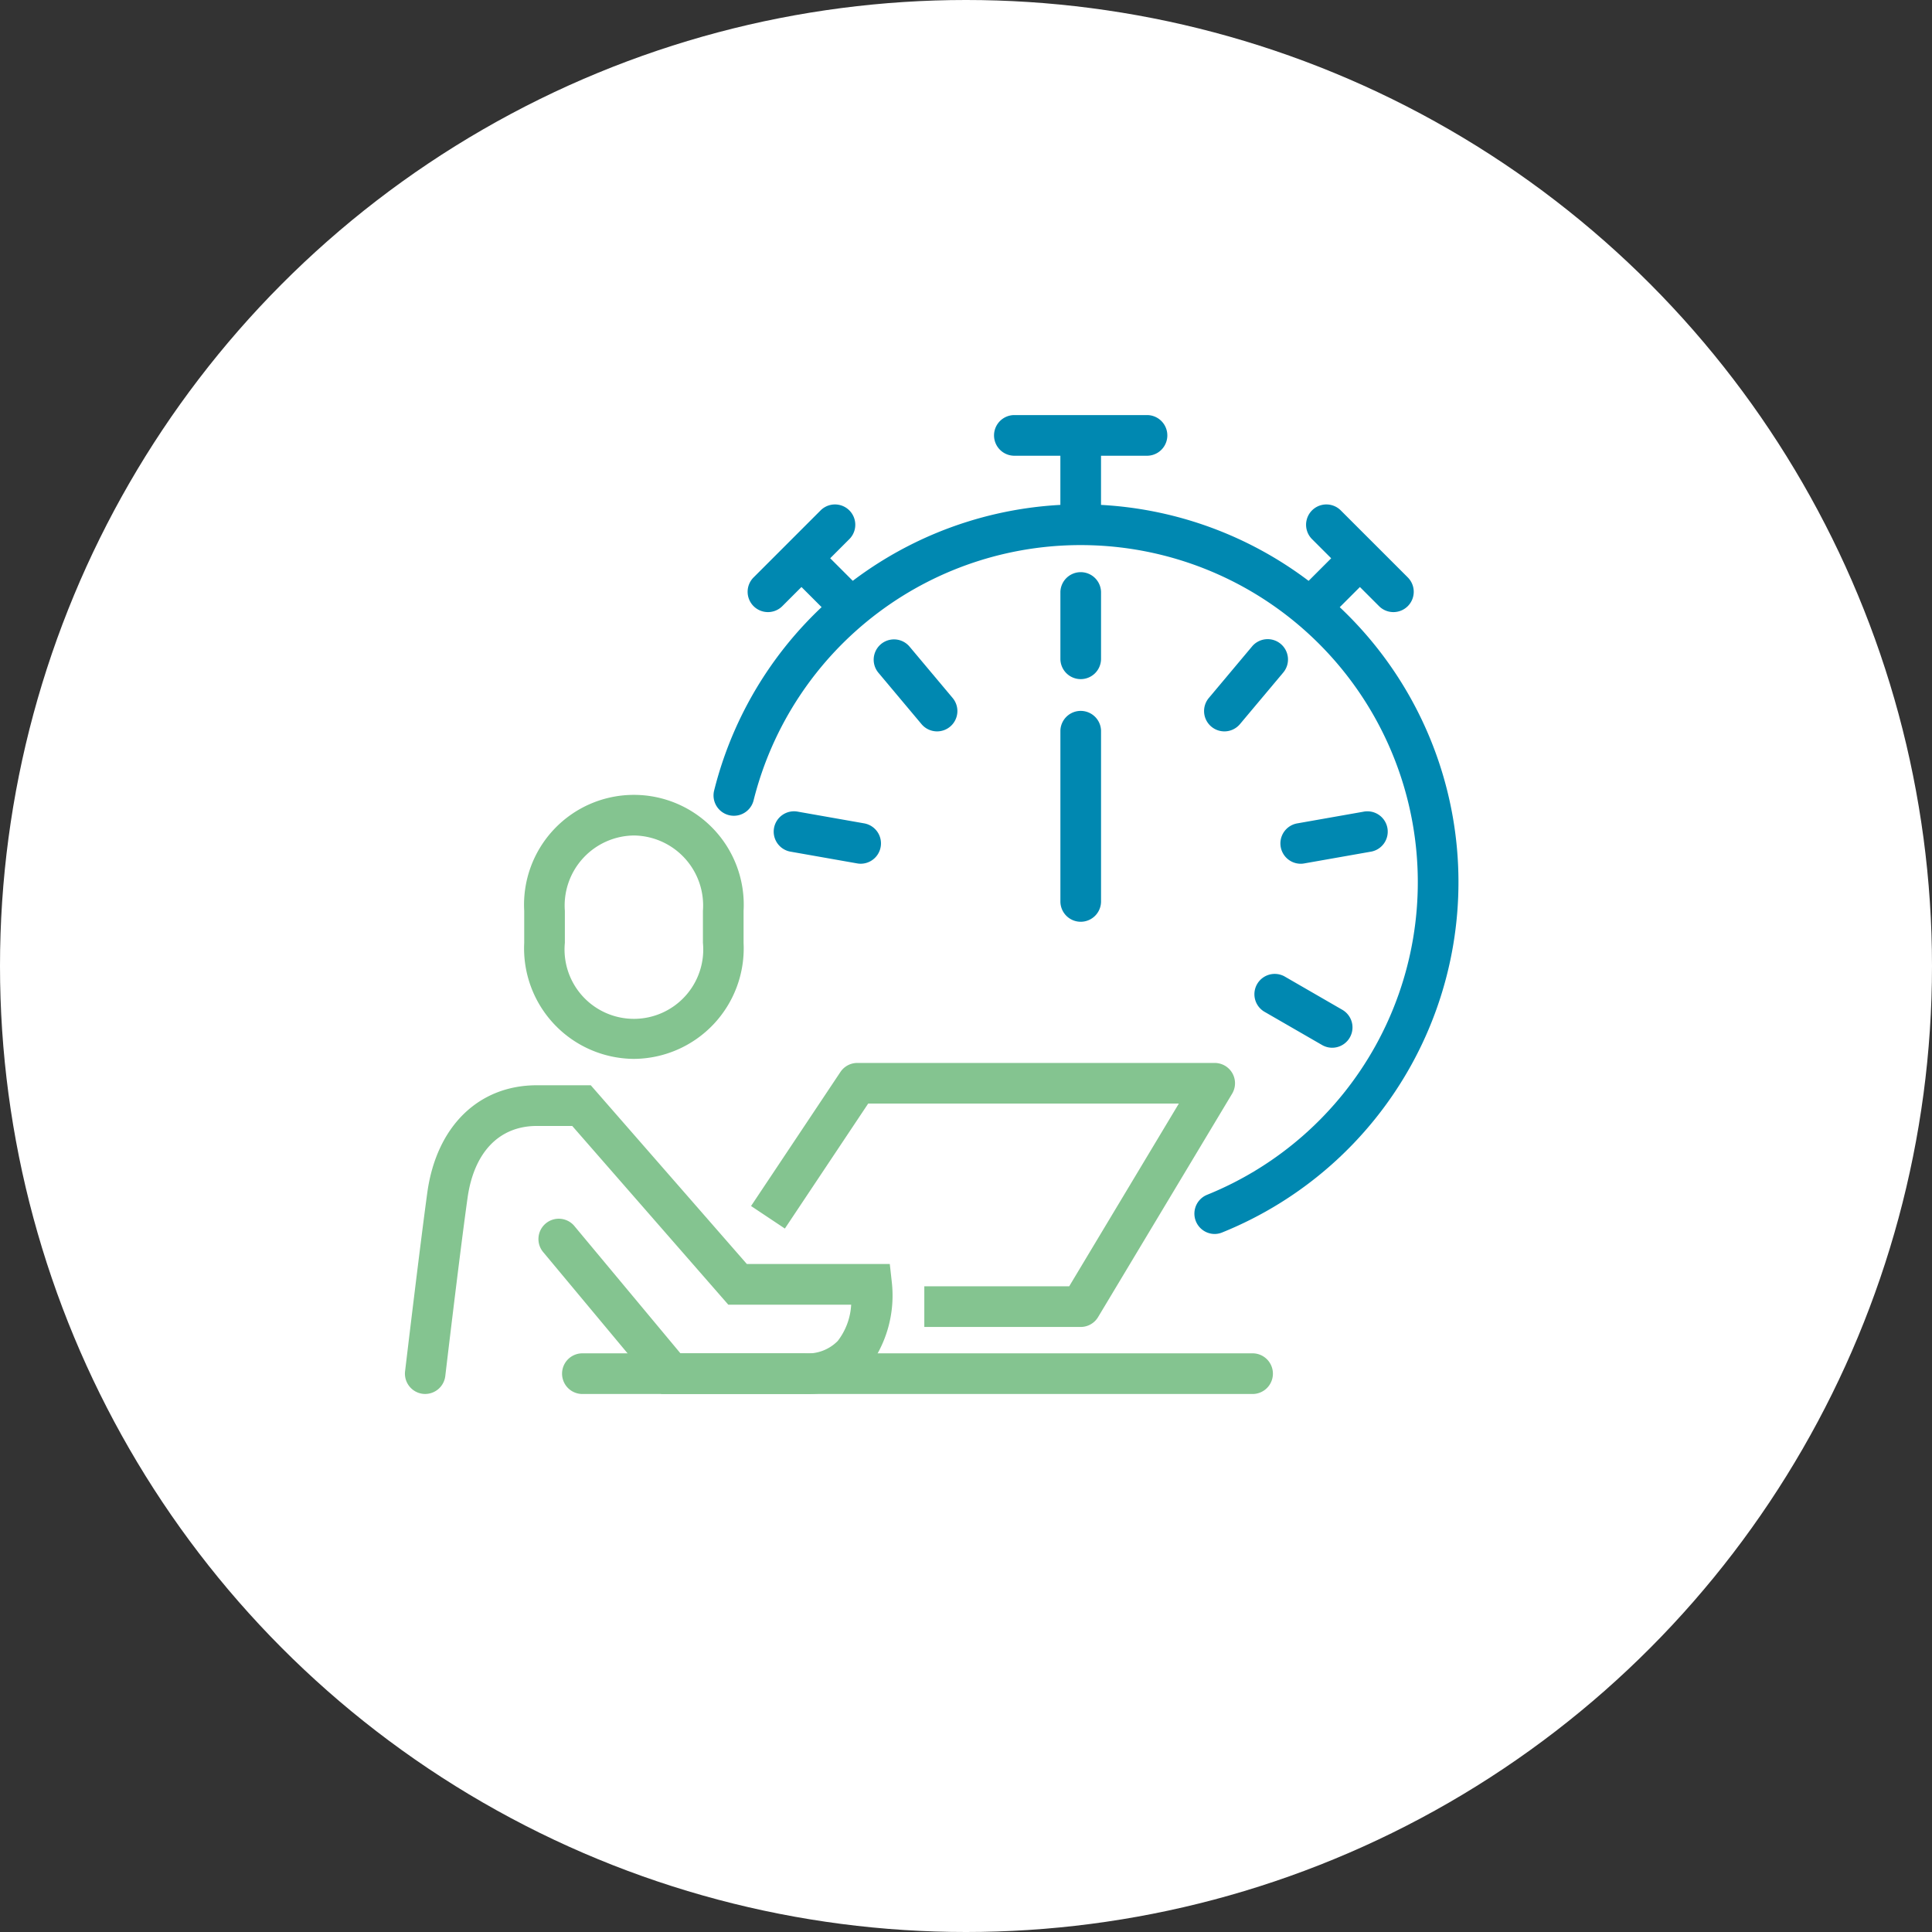
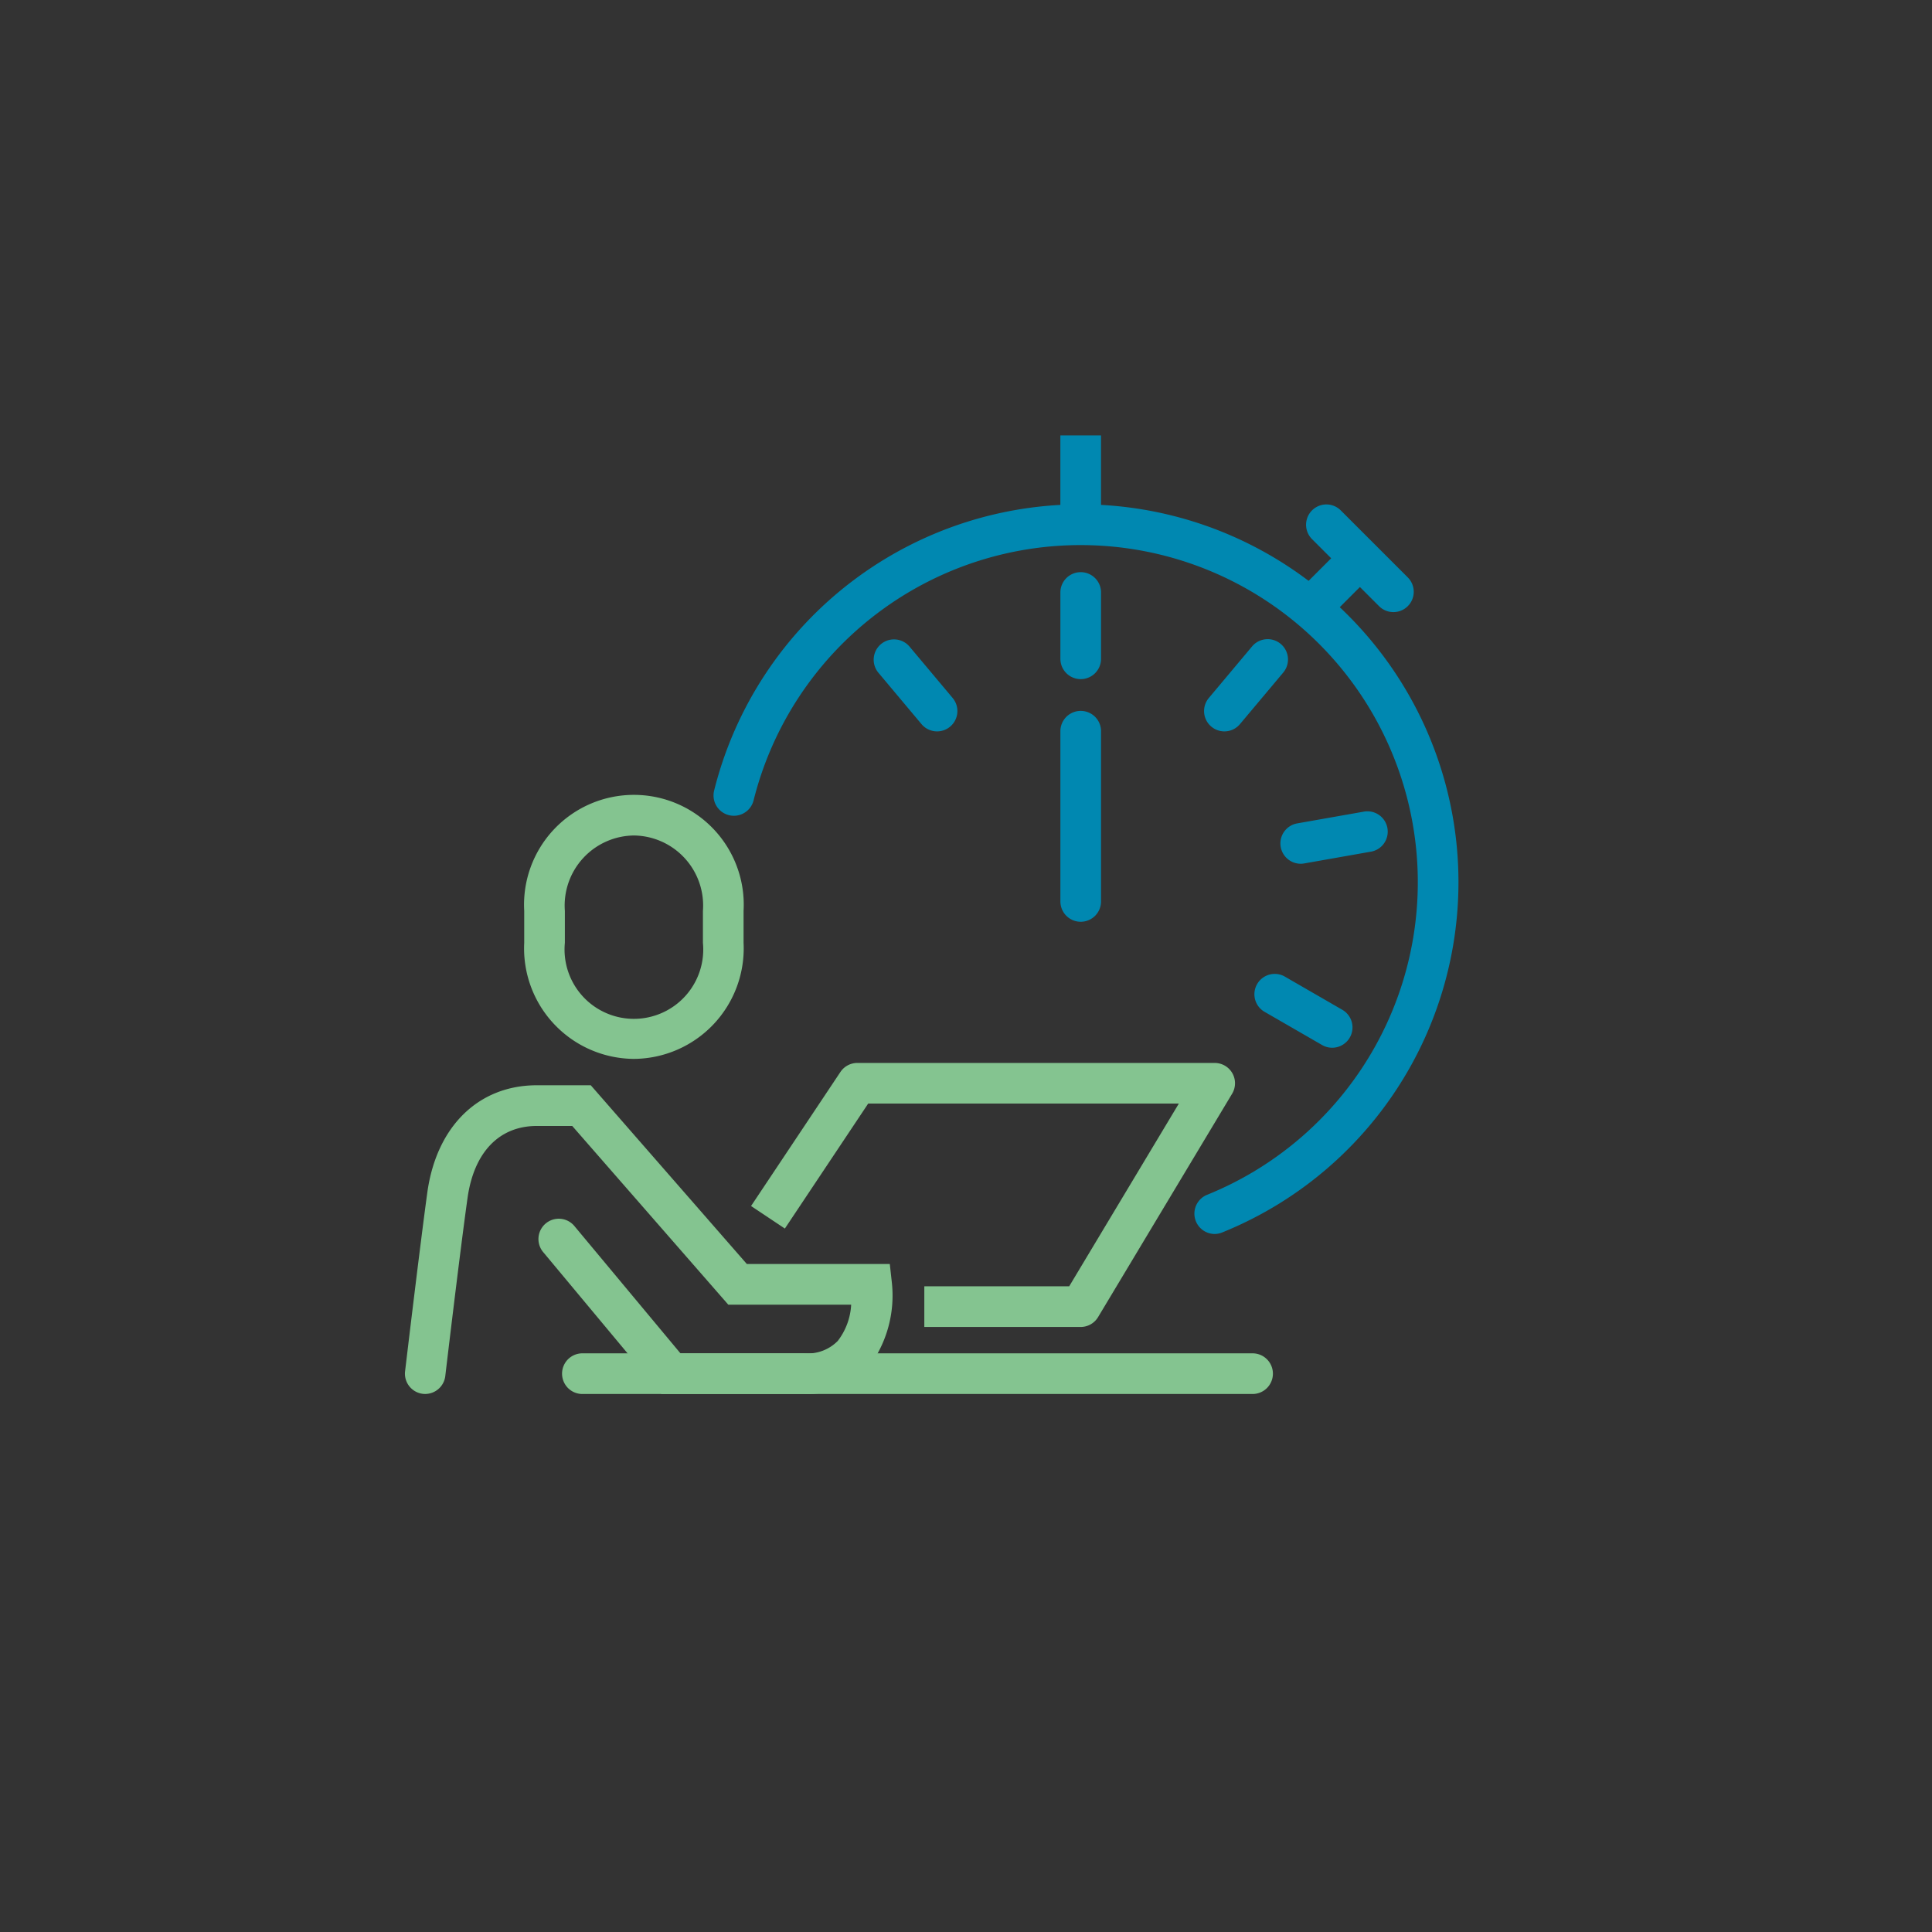
<svg xmlns="http://www.w3.org/2000/svg" width="78" height="78" viewBox="0 0 78 78">
  <rect x="0" y="0" width="78" height="78" fill="#333333" stroke="none" />
-   <circle cx="39" cy="39" r="39" fill="#fff" />
  <g transform="translate(16.35 16.758)">
-     <path d="M902.064,618.217h-5.412a.821.821,0,0,1,0-1.641h5.412a.821.821,0,0,1,0,1.641Z" transform="translate(-872.078 -616.576)" fill="#0088b1" />
    <rect width="1.641" height="3.608" transform="translate(26.46 0.821)" fill="#0088b1" />
-     <rect width="1.641" height="2.551" transform="translate(15.878 6.812) rotate(-45)" fill="#0088b1" />
-     <path d="M878.517,627.517a.82.82,0,0,1-.58-1.4l2.706-2.706a.82.82,0,0,1,1.16,1.16l-2.706,2.706A.818.818,0,0,1,878.517,627.517Z" transform="translate(-863.863 -619.563)" fill="#0088b1" />
    <rect width="2.551" height="1.641" transform="translate(35.719 7.455) rotate(-45)" fill="#0088b1" />
    <path d="M922.44,627.517a.817.817,0,0,1-.58-.24l-2.706-2.706a.82.82,0,0,1,1.16-1.16l2.706,2.706a.82.82,0,0,1-.58,1.4Z" transform="translate(-882.534 -619.563)" fill="#0088b1" />
    <path d="M901.6,646.9a.821.821,0,0,1-.821-.821v-6.9a.821.821,0,0,1,1.641,0v6.9A.821.821,0,0,1,901.6,646.9Z" transform="translate(-874.318 -626.444)" fill="#0088b1" />
    <path d="M895.416,652.624a.821.821,0,0,1-.309-1.582,13.612,13.612,0,1,0-18.31-15.923.82.82,0,0,1-1.592-.4,15.253,15.253,0,1,1,20.517,17.841A.811.811,0,0,1,895.416,652.624Z" transform="translate(-862.723 -619.563)" fill="#0088b1" />
    <path d="M865.638,655.264a4.462,4.462,0,0,1-4.429-4.686v-1.289a4.435,4.435,0,1,1,8.856,0v1.289A4.462,4.462,0,0,1,865.638,655.264Zm0-9.019a2.828,2.828,0,0,0-2.788,3.044v1.289a2.8,2.8,0,1,0,5.574,0v-1.289A2.827,2.827,0,0,0,865.638,646.245Z" transform="translate(-856.395 -629.272)" fill="#84c490" />
    <path d="M853.23,678.5a.853.853,0,0,1-.1-.005.82.82,0,0,1-.718-.911c.006-.05.6-5.051.9-7.233.375-2.661,2.069-4.314,4.42-4.314h2.177l6.3,7.215h5.772l.081.729a4.825,4.825,0,0,1-.955,3.468,3.325,3.325,0,0,1-2.567,1.052h-5.778l-4.756-5.707a.821.821,0,1,1,1.261-1.05l4.263,5.116h5.01a1.7,1.7,0,0,0,1.34-.5,2.624,2.624,0,0,0,.542-1.465h-4.961l-6.3-7.215h-1.431c-1.516,0-2.535,1.058-2.795,2.9-.305,2.164-.894,7.147-.9,7.2A.82.82,0,0,1,853.23,678.5Z" transform="translate(-852.408 -638.98)" fill="#84c490" />
    <path d="M891.257,675.049h-6.313v-1.641h5.849l4.427-7.378H882.678l-3.364,5.046-1.365-.91,3.608-5.411a.82.82,0,0,1,.683-.365h14.431a.82.82,0,0,1,.7,1.242l-5.412,9.019A.818.818,0,0,1,891.257,675.049Z" transform="translate(-863.977 -638.234)" fill="#84c490" />
    <path d="M891.826,687.463H864.769a.821.821,0,0,1,0-1.641h27.057a.821.821,0,1,1,0,1.641Z" transform="translate(-857.635 -647.942)" fill="#84c490" />
    <path d="M901.6,632.464a.82.82,0,0,1-.821-.82v-2.706a.821.821,0,0,1,1.641,0v2.706A.82.82,0,0,1,901.6,632.464Z" transform="translate(-874.318 -621.804)" fill="#0088b1" />
    <path d="M889.562,636.846a.821.821,0,0,1-.63-.293l-1.739-2.073a.82.82,0,1,1,1.257-1.055l1.739,2.073a.821.821,0,0,1-.628,1.348Z" transform="translate(-868.078 -624.076)" fill="#0088b1" />
-     <path d="M883.157,647.939a.8.8,0,0,1-.144-.013l-2.665-.47a.821.821,0,1,1,.286-1.616l2.665.47a.821.821,0,0,1-.142,1.629Z" transform="translate(-864.757 -629.826)" fill="#0088b1" />
    <path d="M918.22,660.788a.814.814,0,0,1-.41-.111l-2.343-1.352a.821.821,0,0,1,.821-1.421l2.343,1.353a.821.821,0,0,1-.411,1.531Z" transform="translate(-880.786 -635.246)" fill="#0088b1" />
    <path d="M917.834,647.94a.821.821,0,0,1-.142-1.629l2.665-.47a.821.821,0,1,1,.285,1.616l-2.665.47A.794.794,0,0,1,917.834,647.94Z" transform="translate(-881.673 -629.826)" fill="#0088b1" />
    <path d="M912.2,636.846a.821.821,0,0,1-.628-1.348l1.739-2.073a.821.821,0,1,1,1.258,1.055l-1.74,2.073A.819.819,0,0,1,912.2,636.846Z" transform="translate(-879.119 -624.076)" fill="#0088b1" />
  </g>
</svg>